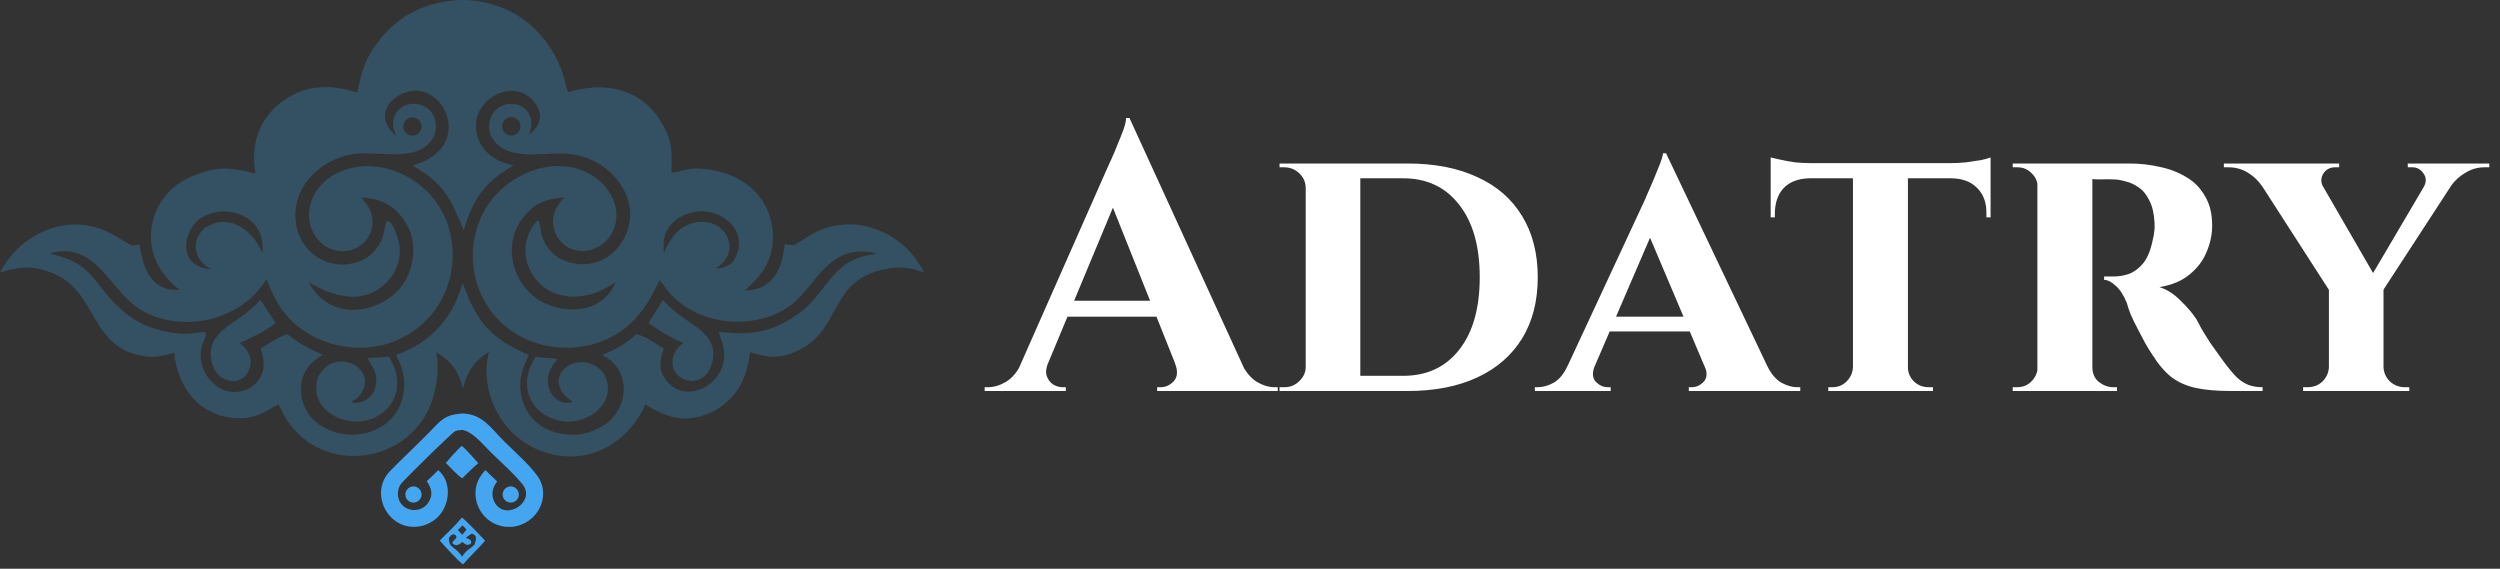
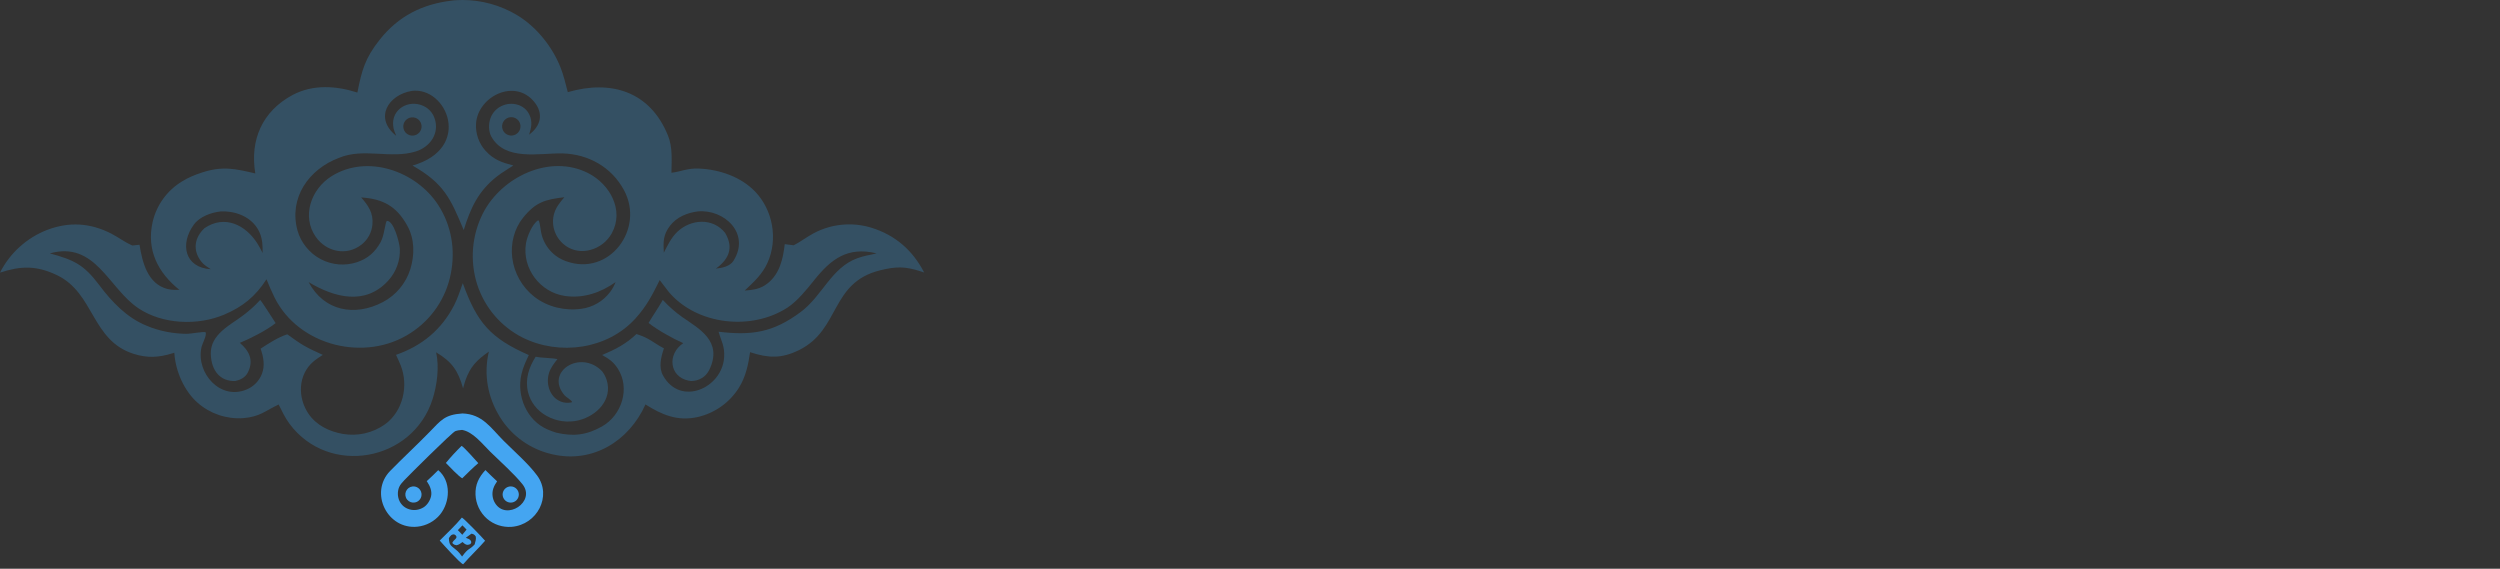
<svg xmlns="http://www.w3.org/2000/svg" width="211" height="48" viewBox="0 0 211 48" fill="none">
  <rect x="0" y="0" width="211" height="48" fill="#333333" stroke="none" />
  <path d="M45.212 30.105C45.71 30.221 46.43 30.189 47.049 30.307C46.767 30.662 46.481 31.034 46.341 31.465C46.03 32.424 46.432 33.691 47.554 33.961C47.724 34.002 48.142 34.022 48.289 33.934C48.225 33.753 47.798 33.536 47.656 33.372C45.934 31.387 49.008 29.44 50.826 31.343C50.996 31.571 51.125 31.825 51.209 32.093C51.702 33.701 50.415 35.077 48.847 35.473C47.92 35.698 46.937 35.562 46.117 35.093C45.338 34.663 44.78 33.948 44.572 33.116C44.297 32.05 44.626 31.018 45.212 30.105Z" fill="#345063" />
-   <path d="M32.199 30.146L32.823 30.105C33.983 31.863 33.772 34.145 31.712 35.199C29.344 36.411 25.823 34.577 26.876 31.757C28.281 29.093 32.359 31.195 30.173 33.59C30.06 33.714 29.772 33.789 29.659 33.949C30.558 34.193 31.469 33.526 31.681 32.698C31.947 31.662 31.528 31.054 30.998 30.222C31.398 30.191 31.798 30.166 32.199 30.146Z" fill="#345063" />
  <path d="M55.939 25.316C56.447 25.863 57.005 26.354 57.605 26.778C58.992 27.742 61.031 28.802 59.864 31.216C59.566 31.832 58.965 32.158 58.321 32.158C58.249 32.148 58.178 32.136 58.107 32.123C56.5 31.8 56.29 29.895 57.664 28.961C56.779 28.573 55.498 27.857 54.737 27.257C55.132 26.594 55.542 26.014 55.939 25.316Z" fill="#345063" />
  <path d="M21.957 25.316C22.062 25.381 23.075 26.991 23.263 27.27C22.576 27.837 21.043 28.62 20.238 28.938C20.993 29.567 21.467 30.391 20.905 31.46C20.694 31.861 20.282 32.063 19.872 32.156C18.581 32.21 17.841 31.281 17.791 29.905C17.73 28.211 19.452 27.436 20.52 26.616C21.064 26.199 21.467 25.858 21.957 25.316Z" fill="#345063" />
  <path d="M39.052 3.8147e-06C40.658 0.004 42.235 0.44 43.615 1.262C45.245 2.232 46.599 3.912 47.299 5.667C47.566 6.339 47.741 7.075 47.922 7.777C51.555 6.722 54.853 7.693 56.372 11.427C56.78 12.431 56.683 13.517 56.669 14.582C57.493 14.483 57.999 14.187 58.974 14.227C60.699 14.293 62.548 14.92 63.753 16.191C65.242 17.763 65.671 20.205 64.777 22.18C64.332 23.165 63.617 23.8 62.849 24.526C63.593 24.461 64.168 24.404 64.782 23.92C65.808 23.112 66.094 21.836 66.232 20.608C66.465 20.645 66.752 20.673 66.989 20.701C67.528 20.434 68.112 19.982 68.677 19.686C70.182 18.885 71.945 18.719 73.572 19.227C75.578 19.856 77.037 21.138 78 23.001L77.708 22.903C76.384 22.471 75.614 22.487 74.292 22.811C70.066 23.848 70.936 27.798 67.472 29.53C65.973 30.279 64.858 30.235 63.306 29.724C63.156 30.786 62.937 31.807 62.364 32.727C61.576 33.98 60.323 34.87 58.88 35.199C57.18 35.573 55.872 35.015 54.478 34.134C53.096 37.224 50.026 39.128 46.629 38.345C44.779 37.935 43.174 36.793 42.182 35.179C41.153 33.506 40.811 31.589 41.259 29.676C40.232 30.397 39.698 30.933 39.281 32.103C39.218 32.275 39.137 32.595 39.084 32.781C38.669 31.289 38.145 30.53 36.81 29.737C37.086 30.988 36.888 32.5 36.508 33.694C34.834 38.952 27.763 40.232 24.443 35.778C24.049 35.25 23.806 34.716 23.519 34.14C22.373 34.677 21.937 35.183 20.508 35.292C19.119 35.384 17.75 34.923 16.698 34.011C15.528 32.987 14.806 31.304 14.713 29.77L14.56 29.817C13.413 30.175 12.459 30.234 11.305 29.873C7.69 28.743 7.991 24.734 4.791 23.214C3.053 22.388 1.733 22.442 0 23.009C0.837 21.356 2.257 20.071 3.985 19.402C5.84 18.704 7.609 18.804 9.392 19.717C9.963 20.009 10.524 20.436 11.11 20.693L11.177 20.722L11.776 20.656C12.01 22.132 12.454 23.968 14.146 24.394C14.491 24.48 14.793 24.468 15.146 24.468C13.326 23.009 12.35 21.101 12.882 18.734C13.212 17.307 14.106 16.074 15.359 15.315C15.922 14.968 16.419 14.767 17.036 14.565C18.787 13.99 19.844 14.242 21.549 14.639C21.078 11.835 22.122 9.392 24.697 8.016C26.394 7.109 28.374 7.23 30.163 7.813C30.538 5.935 30.798 4.933 32.032 3.369C33.618 1.358 35.65 0.336 38.184 0.046C38.315 0.018 38.906 -0 39.052 3.8147e-06ZM34.816 13.972C39.934 12.511 37.712 7.275 34.741 7.674C32.768 8.01 31.544 9.964 33.442 11.463C33.318 11.164 33.224 10.96 33.187 10.633C33.023 9.211 34.483 8.372 35.725 8.936C36.171 9.136 36.514 9.511 36.674 9.974C37.124 11.248 36.305 12.406 35.089 12.784C32.995 13.436 30.686 12.457 28.62 13.32C26.064 14.275 24.352 16.7 25.111 19.462C25.386 20.46 26.128 21.383 27.069 21.871C28.013 22.372 29.121 22.464 30.135 22.127C31.055 21.821 31.669 21.27 32.131 20.424C32.43 19.876 32.498 18.852 32.642 18.645C33.228 18.576 33.719 20.496 33.745 20.98C33.794 21.982 33.437 22.96 32.756 23.695C30.816 25.813 28.214 25.108 26.048 23.811C27.349 26.27 29.955 26.74 32.325 25.491C33.426 24.909 34.253 23.916 34.628 22.729C35.007 21.503 35.002 20.175 34.371 19.038C33.449 17.378 32.305 16.786 30.484 16.663C31.076 17.344 31.522 17.97 31.434 18.945C31.375 19.624 31.033 20.247 30.491 20.661C29.236 21.631 27.535 21.249 26.657 19.998C25.434 18.256 26.261 15.963 27.963 14.885C30.981 12.973 35.118 14.436 36.977 17.29C38.111 19.03 38.448 21.093 38.047 23.105C37.647 25.157 36.429 26.958 34.673 28.093C30.846 30.606 25.21 29.21 23.17 25.105C22.918 24.598 22.708 24.092 22.493 23.569C21.562 25.021 20.478 25.897 18.913 26.558C16.68 27.501 13.719 27.381 11.679 26.016C9.15 24.323 8.058 20.311 4.203 21.385C6.228 21.939 7.065 22.315 8.373 24.056C9.448 25.486 10.702 26.815 12.387 27.496C13.43 27.942 14.643 28.173 15.79 28.174C16.116 28.174 17.14 27.972 17.355 28.037C17.466 28.328 17.076 28.966 16.995 29.354C16.554 31.489 18.587 33.818 20.824 32.869C21.411 32.624 21.874 32.151 22.105 31.559C22.378 30.846 22.236 30.122 21.996 29.428C22.671 28.983 23.479 28.463 24.244 28.215C25.509 29.133 25.805 29.301 27.244 29.951C26.982 30.125 26.702 30.301 26.462 30.505C25.14 31.627 25.103 33.559 26.046 34.934C26.711 35.904 27.807 36.427 28.941 36.624C30.184 36.836 31.46 36.546 32.488 35.817C34.021 34.712 34.501 32.535 33.815 30.828C33.696 30.532 33.559 30.238 33.423 29.949C35.616 29.187 37.28 27.821 38.346 25.725C38.617 25.191 38.858 24.478 39.059 23.901C40.261 27.228 41.378 28.537 44.632 29.967C44.371 30.523 44.148 30.985 44.009 31.59C43.589 33.413 44.444 35.474 46.2 36.241C46.449 36.35 46.675 36.43 46.934 36.514C48.375 36.859 49.52 36.726 50.822 35.984C52.485 35.037 53.203 32.771 52.148 31.12C51.776 30.54 51.399 30.288 50.821 29.962C51.917 29.503 52.849 29.023 53.716 28.193C54.891 28.568 55.081 28.903 56.035 29.4C55.783 30.15 55.57 30.993 55.962 31.698C57.429 34.337 60.966 32.756 61.118 30.146C61.174 29.194 60.879 28.814 60.648 27.997C63.41 28.329 65.242 28.082 67.592 26.324C69.408 24.966 70.166 22.6 72.34 21.802C72.979 21.567 73.38 21.538 73.989 21.384C71.573 20.803 70.176 21.813 68.706 23.66C68.115 24.403 67.284 25.425 66.478 25.952C63.444 27.934 58.836 27.448 56.453 24.651C56.176 24.308 55.945 23.974 55.68 23.639C55.058 24.883 54.596 25.809 53.648 26.862C51.279 29.493 47.208 30.047 44.084 28.48C42.281 27.559 40.915 25.963 40.284 24.039C39.642 22.044 39.812 19.875 40.759 18.005C42.33 14.927 46.417 12.966 49.648 14.614C51.477 15.548 52.704 17.752 51.634 19.689C51.251 20.379 50.603 20.885 49.84 21.09C47.55 21.716 45.802 19.172 47.138 17.273C47.292 17.053 47.454 16.847 47.63 16.645C46.034 16.838 45.225 17.037 44.147 18.376C43.391 19.314 43.089 20.558 43.232 21.753C43.397 23.058 44.071 24.246 45.108 25.056C46.22 25.909 47.675 26.255 49.057 26.064C50.031 25.938 50.913 25.422 51.501 24.636C51.708 24.362 51.828 24.129 51.954 23.811C50.71 24.691 49.243 25.206 47.683 24.979C45.585 24.672 44.061 22.662 44.388 20.56C44.475 19.998 44.901 18.944 45.395 18.606L45.48 18.625C45.573 18.824 45.624 19.415 45.685 19.686C45.926 20.779 46.714 21.67 47.769 22.044C51.413 23.372 54.43 19.337 52.671 16.06C51.625 14.11 49.667 13.003 47.462 12.947C45.528 12.911 42.632 13.614 41.469 11.532C41.227 11.083 41.223 10.48 41.389 9.998C41.546 9.536 41.885 9.158 42.327 8.95C43.181 8.539 44.279 8.801 44.692 9.706C44.95 10.271 44.842 10.805 44.653 11.371C45.654 10.624 45.892 9.59 45.097 8.608C43.451 6.577 40.347 8.134 40.178 10.409C40.12 11.262 40.412 12.103 40.988 12.735C41.669 13.485 42.382 13.723 43.326 13.966C42.883 14.262 42.391 14.545 41.977 14.865C40.374 16.104 39.717 17.553 39.138 19.415C38.017 16.734 37.465 15.479 34.816 13.972ZM18.645 17.843C17.828 17.925 16.859 18.282 16.367 18.948C15.169 20.573 15.577 22.587 17.786 22.72C17.476 22.514 17.206 22.363 16.977 22.065C16.239 21.107 16.417 20.044 17.262 19.255C18.968 18.099 20.738 18.988 21.726 20.554C21.888 20.812 22.035 21.081 22.166 21.357C22.163 21.066 22.167 20.758 22.134 20.469C21.93 18.693 20.346 17.799 18.695 17.841L18.645 17.843ZM58.908 17.84C58.005 17.958 57.116 18.312 56.549 19.053C55.957 19.827 55.978 20.434 56.025 21.327C56.352 20.699 56.638 20.078 57.153 19.579C58.279 18.489 60.16 18.346 61.198 19.655C61.942 20.902 61.533 21.867 60.421 22.67C60.946 22.618 61.611 22.479 61.9 22.02C63.367 19.687 61.105 17.646 58.908 17.84ZM35.552 10.463C35.434 10.052 35.005 9.815 34.595 9.934C34.186 10.052 33.95 10.478 34.066 10.887C34.183 11.295 34.608 11.533 35.018 11.418C35.429 11.302 35.669 10.874 35.552 10.463ZM43.083 9.892C42.655 9.931 42.34 10.31 42.38 10.738C42.42 11.166 42.801 11.48 43.228 11.438C43.655 11.397 43.967 11.019 43.927 10.593C43.887 10.166 43.509 9.853 43.083 9.892Z" fill="#345063" />
  <path d="M39.029 34.895C40.722 34.95 41.409 36.102 42.513 37.209C43.41 38.108 44.597 39.132 45.336 40.137C46.602 41.859 45.347 44.292 43.176 44.466C42.417 44.522 41.667 44.273 41.097 43.777C40.511 43.256 40.163 42.524 40.133 41.748C40.102 40.896 40.41 40.283 40.97 39.674C41.279 39.992 41.632 40.316 41.955 40.623C41.821 40.828 41.706 41.002 41.633 41.239C41.503 41.645 41.555 42.085 41.775 42.451C42.714 44.004 45.271 42.339 44.093 40.866C43.386 39.982 42.223 38.96 41.39 38.139C40.7 37.457 39.923 36.445 38.999 36.284C38.806 36.303 38.611 36.32 38.428 36.389C38.156 36.492 34.476 40.148 34.12 40.533C33.962 40.703 33.775 40.9 33.686 41.115C33.533 41.487 33.546 41.943 33.725 42.304C33.894 42.646 34.195 42.888 34.566 42.993C34.969 43.107 35.393 43.037 35.748 42.819C36.065 42.623 36.302 42.24 36.381 41.885C36.476 41.454 36.294 41.019 36.056 40.667L36.016 40.609C36.346 40.321 36.672 39.988 36.986 39.68C38.091 40.603 37.997 42.37 37.144 43.425C36.672 43.999 35.989 44.368 35.243 44.451C32.692 44.725 31.142 41.578 32.927 39.75C34.009 38.643 35.15 37.591 36.23 36.485C37.226 35.465 37.519 34.998 39.029 34.895Z" fill="#44A5F1" />
  <path d="M38.983 43.681C39.209 43.805 40.721 45.375 40.942 45.639C40.342 46.331 39.696 46.928 39.088 47.625C38.797 47.513 37.391 45.929 37.113 45.623C37.696 45.038 38.475 44.304 38.983 43.681ZM39.311 45.389C39.501 45.464 39.659 45.497 39.758 45.669C39.777 45.85 39.797 45.77 39.701 45.919C39.392 46.061 39.265 45.946 39.035 45.746C38.859 45.869 38.737 45.98 38.529 46.017C38.35 45.983 38.361 45.989 38.214 45.883L38.183 45.779C38.33 45.533 38.492 45.53 38.534 45.311C38.446 45.142 38.505 45.216 38.329 45.1C38.078 45.102 38.027 45.222 37.886 45.417C37.897 45.736 37.919 45.937 38.181 46.153C38.626 46.518 38.665 46.511 38.999 46.971C39.569 46.189 39.59 46.453 40.06 45.95C40.12 45.716 40.199 45.513 40.155 45.282C40.061 45.127 39.965 45.071 39.788 45.044C39.633 45.156 39.461 45.273 39.311 45.389ZM38.641 44.746C38.769 44.874 38.901 44.999 39.018 45.135C39.135 44.994 39.267 44.84 39.378 44.697L39.029 44.34L38.641 44.746Z" fill="#44A5F1" />
  <path d="M38.959 37.632C39.135 37.701 40.17 38.872 40.368 39.088C39.885 39.503 39.464 39.924 39.014 40.368C38.737 40.235 37.895 39.345 37.632 39.073C38.046 38.57 38.489 38.088 38.959 37.632Z" fill="#44A5F1" />
  <path d="M42.843 41.105C43.19 40.961 43.589 41.124 43.735 41.47C43.882 41.816 43.722 42.215 43.377 42.365C43.028 42.515 42.624 42.353 42.476 42.004C42.327 41.654 42.492 41.251 42.843 41.105Z" fill="#44A5F1" />
  <path d="M34.803 41.059C35.17 41.009 35.51 41.261 35.57 41.627C35.63 41.993 35.387 42.34 35.023 42.409C34.778 42.456 34.528 42.366 34.369 42.174C34.209 41.983 34.167 41.721 34.257 41.489C34.347 41.257 34.556 41.092 34.803 41.059Z" fill="#44A5F1" />
-   <path d="M95.328 9.96L105.792 32.808H100.032L93.376 16.136L95.328 9.96ZM88.448 30.664C88.277 31.091 88.245 31.453 88.352 31.752C88.459 32.051 88.64 32.285 88.896 32.456C89.152 32.605 89.408 32.68 89.664 32.68H89.952V33H83.104V32.68C83.104 32.68 83.157 32.68 83.264 32.68C83.349 32.68 83.392 32.68 83.392 32.68C83.883 32.68 84.384 32.531 84.896 32.232C85.429 31.912 85.867 31.389 86.208 30.664H88.448ZM95.328 9.96L95.456 13.864L87.52 32.904H85.184L93.472 14.152C93.536 14.024 93.643 13.789 93.792 13.448C93.963 13.085 94.133 12.68 94.304 12.232C94.496 11.784 94.667 11.357 94.816 10.952C94.965 10.525 95.04 10.195 95.04 9.96H95.328ZM98.688 25.384V26.728H89.28V25.384H98.688ZM99.168 30.664H104.768C105.131 31.389 105.568 31.912 106.08 32.232C106.592 32.531 107.093 32.68 107.584 32.68C107.584 32.68 107.627 32.68 107.712 32.68C107.797 32.68 107.84 32.68 107.84 32.68V33H97.664V32.68H97.952C98.379 32.68 98.752 32.509 99.072 32.168C99.392 31.805 99.424 31.304 99.168 30.664ZM118.81 13.8C121.092 13.8 123.055 14.184 124.698 14.952C126.34 15.699 127.599 16.797 128.474 18.248C129.348 19.677 129.786 21.395 129.786 23.4C129.786 25.405 129.348 27.123 128.474 28.552C127.599 29.981 126.34 31.08 124.698 31.848C123.055 32.616 121.092 33 118.81 33H111.706L111.641 31.72C113.263 31.72 114.564 31.72 115.546 31.72C116.548 31.72 117.274 31.72 117.722 31.72C118.191 31.72 118.426 31.72 118.426 31.72C120.431 31.72 122.01 30.984 123.162 29.512C124.314 28.04 124.89 26.003 124.89 23.4C124.89 20.797 124.314 18.76 123.162 17.288C122.01 15.795 120.431 15.048 118.426 15.048C118.426 15.048 118.191 15.048 117.722 15.048C117.252 15.048 116.495 15.048 115.45 15.048C114.404 15.048 113.028 15.048 111.322 15.048V13.8H118.81ZM114.81 13.8V33H110.202V13.8H114.81ZM110.298 30.952V33H107.993V32.68C107.993 32.68 108.058 32.68 108.186 32.68C108.314 32.68 108.388 32.68 108.41 32.68C108.9 32.68 109.316 32.509 109.658 32.168C110.02 31.827 110.202 31.421 110.202 30.952H110.298ZM110.266 15.816H110.202C110.18 15.325 109.988 14.92 109.626 14.6C109.284 14.28 108.868 14.12 108.378 14.12C108.378 14.12 108.314 14.12 108.186 14.12C108.058 14.12 107.993 14.12 107.993 14.12V13.8H110.266V15.816ZM140.614 12.936L150.086 32.84H144.678L138.726 18.792L140.614 12.936ZM134.598 30.888C134.364 31.464 134.396 31.912 134.694 32.232C134.993 32.531 135.324 32.68 135.686 32.68H135.942V33H129.542V32.68C129.542 32.68 129.585 32.68 129.67 32.68C129.756 32.68 129.798 32.68 129.798 32.68C130.225 32.68 130.673 32.552 131.142 32.296C131.612 32.019 131.996 31.549 132.294 30.888H134.598ZM140.614 12.936L140.678 16.776L133.734 32.904H131.366L138.854 16.808C138.897 16.68 138.993 16.456 139.142 16.136C139.292 15.795 139.452 15.421 139.622 15.016C139.793 14.589 139.953 14.195 140.102 13.832C140.252 13.448 140.337 13.149 140.358 12.936H140.614ZM143.398 26.728V27.976H135.238V26.728H143.398ZM143.878 30.888H149.158C149.478 31.549 149.873 32.019 150.342 32.296C150.812 32.552 151.26 32.68 151.686 32.68C151.686 32.68 151.729 32.68 151.814 32.68C151.9 32.68 151.942 32.68 151.942 32.68V33H142.534V32.68H142.79C143.153 32.68 143.484 32.531 143.782 32.232C144.081 31.912 144.113 31.464 143.878 30.888ZM161.029 13.896V33H156.389V13.896H161.029ZM168.005 13.768V15.048H149.445V13.768H168.005ZM168.005 14.952V18.344H167.653V18.056C167.674 17.139 167.418 16.413 166.885 15.88C166.373 15.347 165.658 15.069 164.741 15.048V14.952H168.005ZM168.005 13.288V14.088L164.613 13.768C165.018 13.768 165.456 13.747 165.925 13.704C166.394 13.64 166.821 13.576 167.205 13.512C167.589 13.427 167.856 13.352 168.005 13.288ZM156.453 30.984V33H154.309V32.68C154.309 32.68 154.362 32.68 154.469 32.68C154.597 32.68 154.661 32.68 154.661 32.68C155.13 32.68 155.525 32.52 155.845 32.2C156.186 31.859 156.368 31.453 156.389 30.984H156.453ZM160.933 30.984H161.029C161.029 31.453 161.2 31.859 161.541 32.2C161.882 32.52 162.298 32.68 162.789 32.68C162.789 32.68 162.842 32.68 162.949 32.68C163.077 32.68 163.141 32.68 163.141 32.68V33H160.933V30.984ZM152.709 14.952V15.048C151.77 15.069 151.045 15.347 150.533 15.88C150.042 16.413 149.797 17.139 149.797 18.056V18.344H149.445V14.952H152.709ZM149.445 13.288C149.637 13.331 149.914 13.395 150.277 13.48C150.661 13.565 151.077 13.64 151.525 13.704C151.994 13.747 152.421 13.768 152.805 13.768L149.445 14.088V13.288ZM176.275 13.8H179.731C180.605 13.8 181.459 13.896 182.291 14.088C183.123 14.259 183.869 14.547 184.531 14.952C185.192 15.336 185.715 15.869 186.099 16.552C186.504 17.213 186.707 18.045 186.707 19.048C186.707 19.795 186.547 20.541 186.227 21.288C185.928 22.013 185.448 22.643 184.787 23.176C184.147 23.709 183.304 24.061 182.259 24.232C182.877 24.424 183.464 24.797 184.019 25.352C184.595 25.907 185.043 26.429 185.363 26.92C185.448 27.091 185.597 27.368 185.811 27.752C186.024 28.115 186.291 28.541 186.611 29.032C186.952 29.501 187.304 29.992 187.667 30.504C188.093 31.08 188.467 31.528 188.787 31.848C189.107 32.147 189.437 32.36 189.779 32.488C190.12 32.616 190.515 32.68 190.963 32.68V33H188.275C187.123 33 186.141 32.915 185.331 32.744C184.541 32.573 183.848 32.264 183.251 31.816C182.675 31.347 182.141 30.717 181.651 29.928C181.459 29.651 181.256 29.32 181.043 28.936C180.829 28.531 180.616 28.125 180.403 27.72C180.189 27.315 179.997 26.92 179.827 26.536C179.677 26.152 179.571 25.832 179.507 25.576C179.229 24.893 178.909 24.403 178.547 24.104C178.205 23.784 177.885 23.624 177.587 23.624V23.336C177.587 23.336 177.661 23.336 177.811 23.336C177.96 23.336 178.152 23.336 178.387 23.336C178.835 23.336 179.272 23.261 179.699 23.112C180.147 22.941 180.552 22.632 180.915 22.184C181.277 21.715 181.544 21.032 181.715 20.136C181.757 20.008 181.789 19.827 181.811 19.592C181.853 19.357 181.864 19.091 181.843 18.792C181.8 18.003 181.651 17.373 181.395 16.904C181.16 16.413 180.861 16.051 180.499 15.816C180.136 15.56 179.763 15.389 179.379 15.304C179.016 15.197 178.696 15.144 178.419 15.144C178.013 15.123 177.64 15.123 177.299 15.144C176.979 15.144 176.733 15.133 176.562 15.112C176.541 15.112 176.509 15.005 176.467 14.792C176.424 14.557 176.381 14.333 176.339 14.12C176.296 13.907 176.275 13.8 176.275 13.8ZM176.595 13.8V33H171.955V13.8H176.595ZM172.051 30.984L172.179 33H169.875V32.68C169.896 32.68 169.949 32.68 170.035 32.68C170.141 32.68 170.216 32.68 170.259 32.68C170.728 32.68 171.123 32.52 171.443 32.2C171.784 31.859 171.965 31.453 171.987 30.984H172.051ZM172.051 15.784H171.987C171.965 15.293 171.784 14.899 171.443 14.6C171.123 14.28 170.739 14.12 170.291 14.12C170.227 14.12 170.141 14.12 170.035 14.12C169.949 14.12 169.896 14.12 169.875 14.12V13.8H172.179L172.051 15.784ZM176.531 30.984H176.595C176.595 31.517 176.776 31.933 177.139 32.232C177.523 32.531 177.928 32.68 178.355 32.68C178.355 32.68 178.397 32.68 178.483 32.68C178.568 32.68 178.632 32.68 178.675 32.68V33H176.371L176.531 30.984ZM194.96 13.832L200.976 24.232L196.72 24.712L189.712 13.832H194.96ZM201.168 24.296V33H196.56V24.36L201.168 24.296ZM205.712 13.832H208.08L200.848 24.936L199.344 24.648L205.712 13.832ZM204.56 15.784C204.794 15.379 204.794 15.005 204.56 14.664C204.325 14.301 204.005 14.12 203.6 14.12C203.6 14.12 203.536 14.12 203.408 14.12C203.28 14.12 203.216 14.12 203.216 14.12V13.8H210.096V14.12H209.68C209.104 14.12 208.56 14.28 208.048 14.6C207.557 14.899 207.162 15.261 206.864 15.688L204.56 15.784ZM196.08 15.784L190.896 15.688C190.597 15.24 190.202 14.867 189.712 14.568C189.221 14.269 188.677 14.12 188.079 14.12H187.695V13.8H197.424V14.12C197.424 14.12 197.36 14.12 197.232 14.12C197.125 14.12 197.072 14.12 197.072 14.12C196.645 14.12 196.314 14.301 196.08 14.664C195.866 15.027 195.866 15.4 196.08 15.784ZM196.656 30.984V33H194.384V32.68C194.405 32.68 194.469 32.68 194.576 32.68C194.704 32.68 194.768 32.68 194.768 32.68C195.258 32.68 195.674 32.52 196.016 32.2C196.357 31.859 196.538 31.453 196.56 30.984H196.656ZM201.104 30.984H201.168C201.189 31.453 201.37 31.859 201.712 32.2C202.074 32.52 202.49 32.68 202.96 32.68C202.96 32.68 203.024 32.68 203.152 32.68C203.28 32.68 203.344 32.68 203.344 32.68V33H201.104V30.984Z" fill="white" />
</svg>